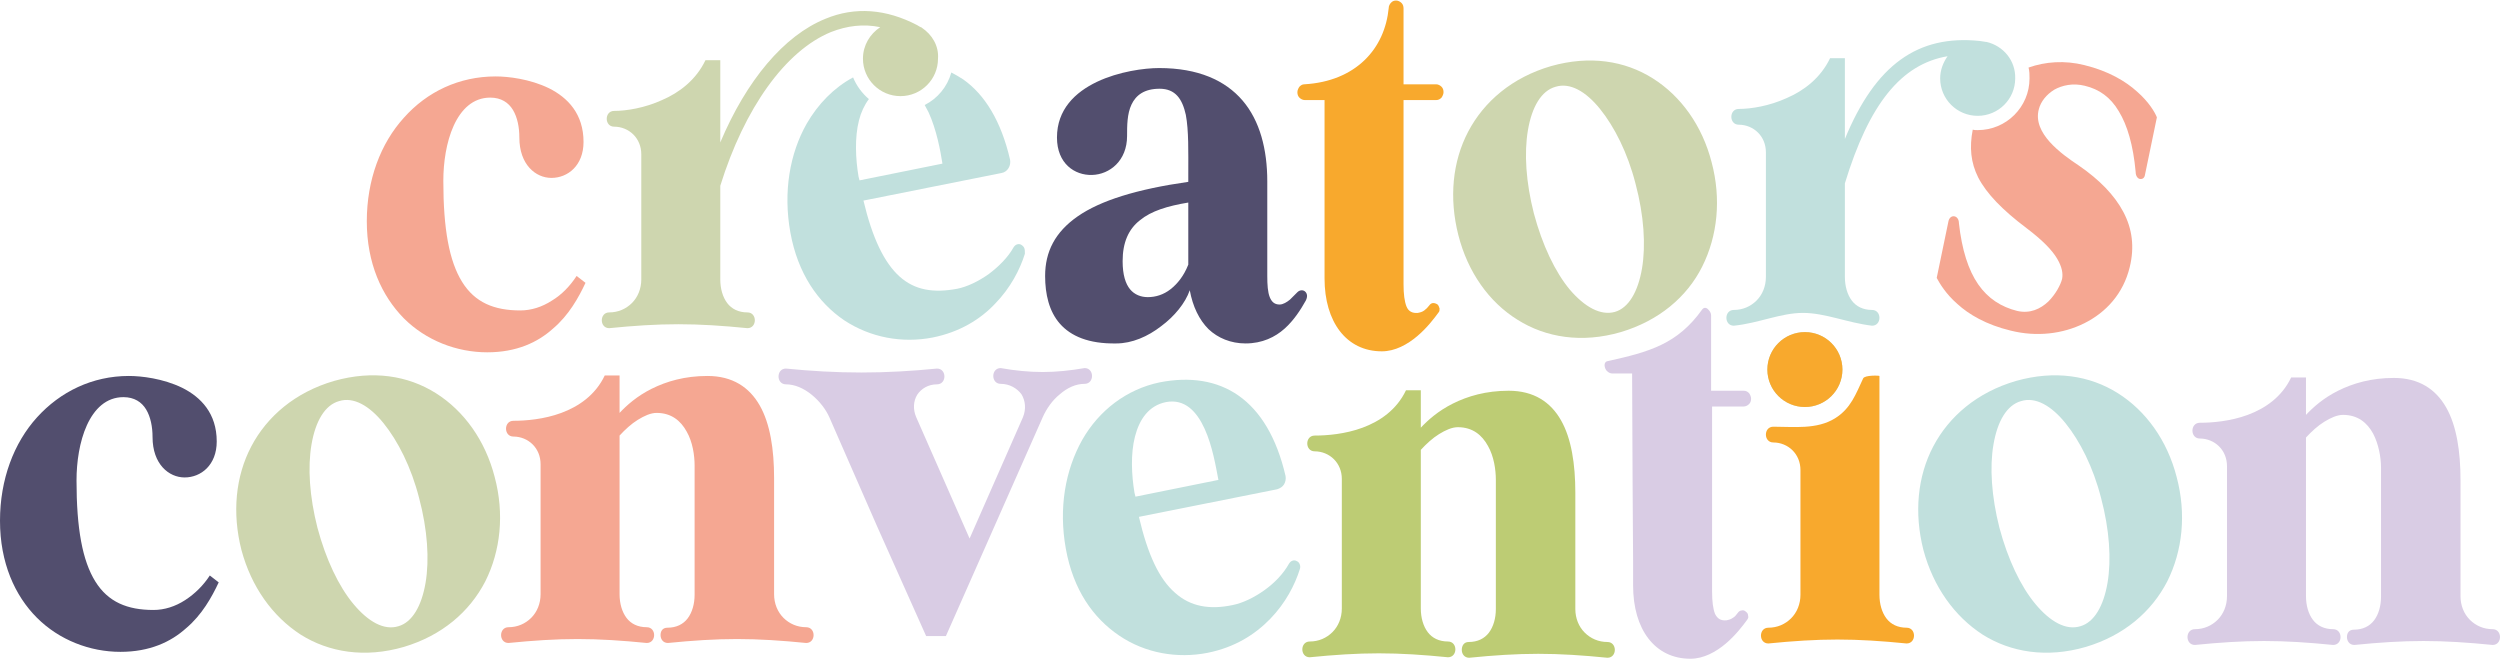
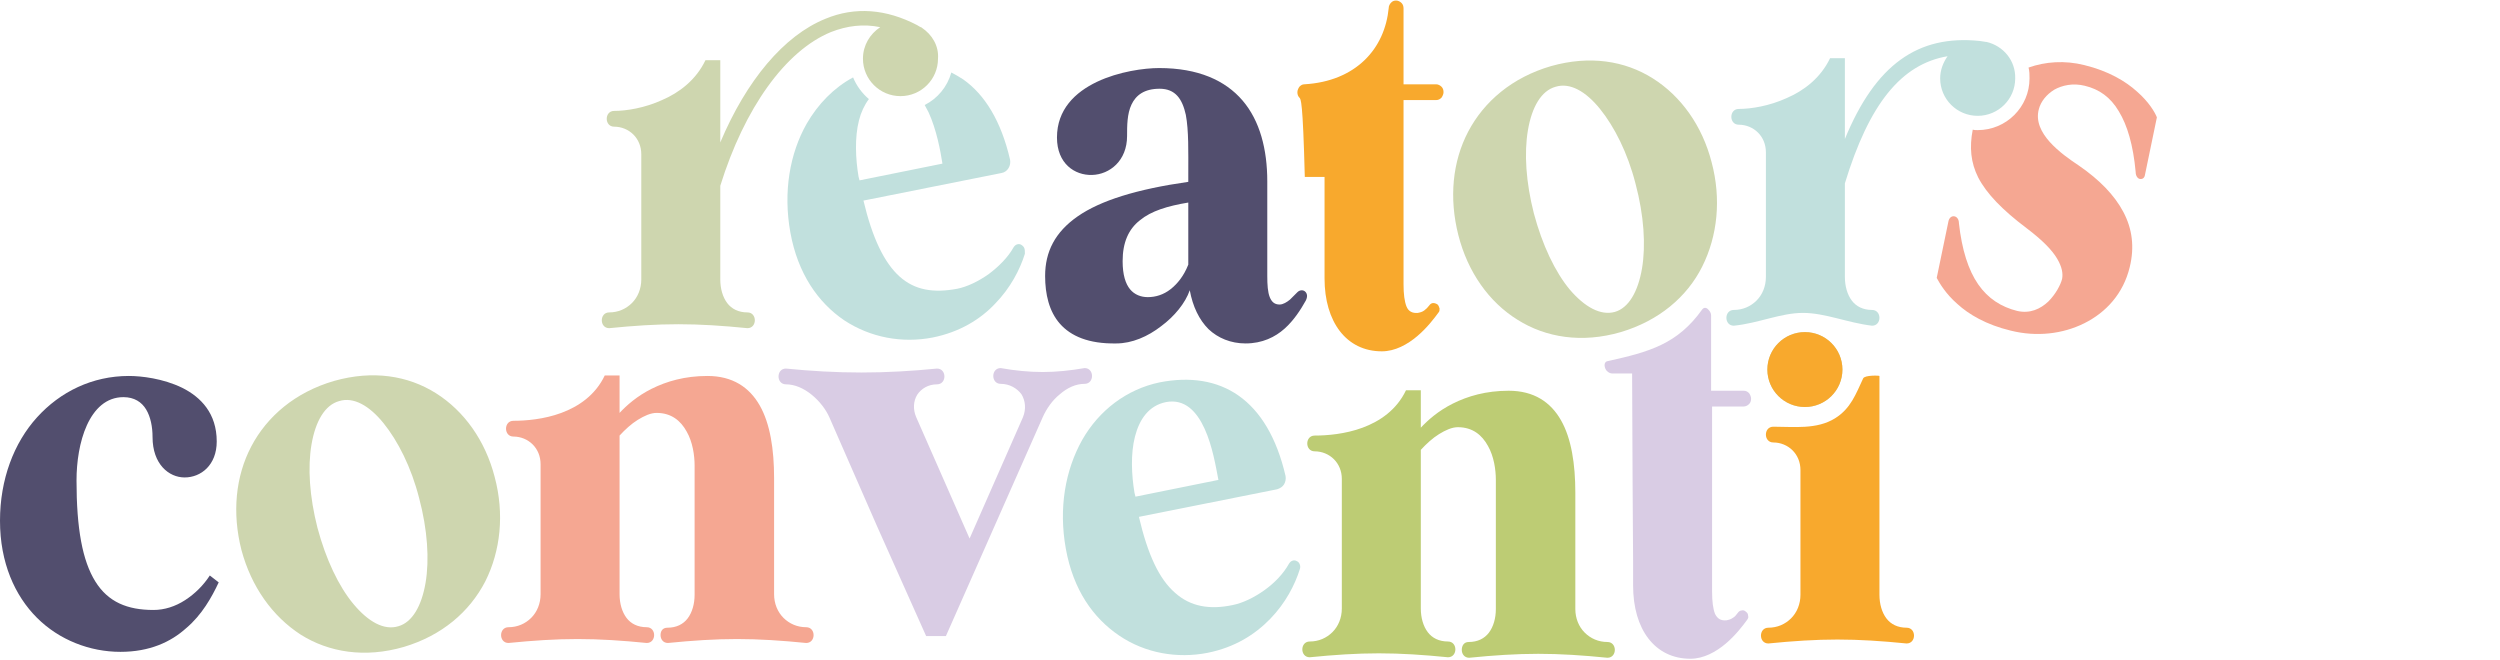
<svg xmlns="http://www.w3.org/2000/svg" width="674" height="178" viewBox="0 0 674 178" fill="none">
-   <path d="M634.603 169.761C636.999 169.761 638.863 168.832 640.06 167.238C641.258 165.644 641.924 163.386 641.924 160.862V143.463V126.063C641.924 123.274 641.258 119.688 639.794 116.899C638.197 113.977 635.668 111.851 631.675 111.851C630.078 111.851 628.348 112.648 626.618 113.711C624.887 114.774 623.157 116.367 621.693 117.961V139.345V160.729C621.693 163.253 622.359 165.511 623.556 167.105C624.754 168.699 626.618 169.628 629.013 169.628C630.344 169.628 631.01 170.691 631.01 171.754C631.01 172.816 630.344 173.879 629.013 173.879C622.359 173.215 616.369 172.816 610.38 172.816C604.391 172.816 598.401 173.215 591.746 173.879C590.415 173.879 589.75 172.816 589.75 171.754C589.75 170.691 590.415 169.628 591.746 169.628C594.142 169.628 596.272 168.699 597.869 167.105C599.466 165.511 600.398 163.253 600.398 160.729V143.197V125.665C600.398 123.54 599.599 121.68 598.268 120.352C596.937 119.024 595.074 118.227 593.077 118.227C591.746 118.227 591.081 117.164 591.081 116.102C591.081 115.039 591.746 113.977 593.077 113.977C596.405 113.977 601.329 113.578 605.988 111.851C610.646 110.125 615.171 107.07 617.7 101.757H619.697H621.693V106.804V111.851C623.556 109.859 626.352 107.336 630.344 105.343C634.337 103.351 639.262 101.89 645.384 101.89C652.172 101.89 656.697 104.945 659.492 109.859C662.288 114.774 663.352 121.68 663.352 129.384V145.057V160.729C663.352 163.253 664.284 165.511 665.881 167.105C667.478 168.699 669.608 169.628 672.004 169.628C673.335 169.628 674 170.691 674 171.754C674 172.816 673.335 173.879 672.004 173.879C665.349 173.215 659.359 172.816 653.37 172.816C647.381 172.816 641.391 173.215 634.737 173.879C633.406 173.879 632.74 172.816 632.74 171.754C632.74 170.691 633.272 169.761 634.603 169.761Z" fill="#D9CCE4" />
-   <path d="M98.891 59.653C98.891 48.496 102.617 38.667 108.873 31.761C115.128 24.721 123.78 20.604 133.629 20.604C136.956 20.604 142.812 21.268 148.003 23.791C153.061 26.315 157.32 30.698 157.32 38.269C157.32 44.644 153.061 47.965 148.669 47.965C144.41 47.965 140.017 44.379 140.017 37.073C140.017 34.284 139.485 31.628 138.287 29.635C137.089 27.643 135.093 26.315 132.165 26.315C127.506 26.315 124.312 29.503 122.316 33.886C120.319 38.269 119.521 43.847 119.521 48.762C119.521 61.778 121.118 70.411 124.578 75.99C128.039 81.568 133.229 83.694 140.284 83.694C143.212 83.694 146.14 82.764 148.802 81.037C151.464 79.443 153.726 77.052 155.457 74.396L156.654 75.326L157.852 76.255C155.989 80.24 153.327 85.022 149.068 88.608C144.942 92.327 139.219 94.983 131.366 94.983C123.114 94.983 114.862 91.796 108.873 85.819C102.884 79.709 98.891 70.943 98.891 59.653Z" fill="#F5A792" />
  <path d="M287.355 147.979C285.359 136.955 287.222 126.727 291.747 118.625C296.273 110.656 303.726 104.945 312.643 103.085C320.762 101.491 328.083 102.554 333.939 106.671C339.795 110.789 344.187 117.961 346.583 128.321C346.716 129.118 346.583 129.915 346.184 130.579C345.784 131.243 345.119 131.642 344.32 131.907L325.687 135.626L307.053 139.345C309.449 149.572 312.51 156.081 316.769 159.8C320.895 163.519 326.086 164.448 332.342 163.12C335.004 162.589 338.065 161.128 340.86 159.136C343.655 157.143 346.051 154.62 347.515 151.963C347.781 151.565 348.047 151.299 348.446 151.166C348.846 151.034 349.245 151.034 349.644 151.299C350.044 151.432 350.31 151.83 350.443 152.229C350.576 152.627 350.576 153.026 350.443 153.424C349.112 157.675 346.583 162.589 342.457 166.839C338.331 171.089 332.874 174.543 325.554 176.004C317.435 177.598 308.784 176.137 301.73 171.355C294.675 166.574 289.352 159.003 287.355 147.979ZM328.482 129.384C327.816 125.93 326.885 120.219 324.755 115.57C322.626 110.922 319.431 107.468 314.374 108.398C309.715 109.328 307.187 113.047 305.989 117.696C304.791 122.344 305.057 128.056 305.856 132.837L305.989 133.368L306.122 133.9L317.302 131.642L328.482 129.384Z" fill="#C1E0DD" />
  <path d="M320.762 78.248C319.565 81.701 316.636 85.287 313.043 87.944C309.449 90.733 305.19 92.592 300.931 92.592C293.478 92.725 288.686 90.6 285.758 87.28C282.83 83.959 281.765 79.31 281.765 74.396C281.765 67.888 284.427 62.575 290.55 58.325C296.672 54.074 306.388 51.02 320.363 49.027V47.832V46.769C320.363 40.925 320.496 35.214 319.698 30.964C318.766 26.713 316.903 23.924 312.643 23.924C308.518 23.924 306.255 25.651 305.057 28.174C303.859 30.698 303.859 33.886 303.859 36.675C303.859 43.316 299.201 47.035 294.409 47.168C289.751 47.301 284.959 44.113 284.959 37.073C284.959 29.503 289.884 24.854 295.74 22.065C301.596 19.275 308.518 18.346 312.51 18.346C323.025 18.346 330.345 21.666 335.004 27.112C339.662 32.557 341.659 40.261 341.659 48.894V61.645V74.396C341.659 76.787 341.792 78.779 342.324 80.107C342.856 81.436 343.655 82.1 344.986 82.1C345.918 82.1 346.982 81.436 347.781 80.771C348.579 79.975 349.378 79.177 349.777 78.779C350.443 78.115 351.375 78.115 351.907 78.646C352.439 79.178 352.572 79.975 352.04 81.037C350.709 83.428 348.846 86.35 346.317 88.608C343.788 90.866 340.328 92.592 335.802 92.592C331.809 92.592 328.349 91.131 325.82 88.741C323.291 86.217 321.561 82.631 320.762 78.248ZM309.449 80.107C311.579 80.107 313.708 79.443 315.572 77.982C317.435 76.521 319.165 74.396 320.363 71.341V62.973V54.606C314.773 55.535 310.381 56.864 307.32 59.387C304.258 61.778 302.661 65.364 302.661 70.411C302.661 74.13 303.46 76.521 304.658 77.982C305.856 79.443 307.586 80.107 309.449 80.107Z" fill="#524E6E" />
-   <path d="M357.098 75.06V71.74V68.419V47.699V26.979H354.436H351.774C351.241 26.979 350.709 26.713 350.31 26.315C349.91 25.916 349.777 25.385 349.777 24.854C349.777 24.323 350.044 23.791 350.31 23.393C350.709 22.994 351.108 22.729 351.641 22.729C358.562 22.33 364.019 19.939 367.878 16.221C371.738 12.502 373.868 7.587 374.4 2.142C374.4 1.61 374.666 1.079 375.066 0.681C375.465 0.282 375.864 0.149 376.397 0.149C376.929 0.149 377.461 0.415 377.861 0.813C378.26 1.212 378.393 1.743 378.393 2.274V12.502V22.729H382.785H387.177C387.71 22.729 388.242 22.994 388.641 23.393C389.041 23.791 389.174 24.323 389.174 24.854C389.174 25.385 388.908 25.916 388.641 26.315C388.242 26.713 387.843 26.979 387.177 26.979H382.785H378.393V51.816V76.654C378.393 79.31 378.659 81.303 379.192 82.631C379.724 83.959 380.789 84.49 382.253 84.358C382.918 84.225 383.451 84.092 383.983 83.694C384.516 83.295 384.915 82.897 385.314 82.365C385.58 81.967 385.98 81.701 386.379 81.701C386.778 81.701 387.177 81.834 387.577 82.1C387.843 82.365 387.976 82.764 388.109 83.162C388.109 83.561 388.109 83.959 387.843 84.225C386.778 85.686 384.782 88.342 382.12 90.6C379.458 92.858 376.13 94.718 372.537 94.718C367.745 94.718 363.886 92.725 361.224 89.272C358.562 85.819 357.098 80.904 357.098 75.06Z" fill="#F8A92D" />
+   <path d="M357.098 75.06V71.74V68.419V47.699H354.436H351.774C351.241 26.979 350.709 26.713 350.31 26.315C349.91 25.916 349.777 25.385 349.777 24.854C349.777 24.323 350.044 23.791 350.31 23.393C350.709 22.994 351.108 22.729 351.641 22.729C358.562 22.33 364.019 19.939 367.878 16.221C371.738 12.502 373.868 7.587 374.4 2.142C374.4 1.61 374.666 1.079 375.066 0.681C375.465 0.282 375.864 0.149 376.397 0.149C376.929 0.149 377.461 0.415 377.861 0.813C378.26 1.212 378.393 1.743 378.393 2.274V12.502V22.729H382.785H387.177C387.71 22.729 388.242 22.994 388.641 23.393C389.041 23.791 389.174 24.323 389.174 24.854C389.174 25.385 388.908 25.916 388.641 26.315C388.242 26.713 387.843 26.979 387.177 26.979H382.785H378.393V51.816V76.654C378.393 79.31 378.659 81.303 379.192 82.631C379.724 83.959 380.789 84.49 382.253 84.358C382.918 84.225 383.451 84.092 383.983 83.694C384.516 83.295 384.915 82.897 385.314 82.365C385.58 81.967 385.98 81.701 386.379 81.701C386.778 81.701 387.177 81.834 387.577 82.1C387.843 82.365 387.976 82.764 388.109 83.162C388.109 83.561 388.109 83.959 387.843 84.225C386.778 85.686 384.782 88.342 382.12 90.6C379.458 92.858 376.13 94.718 372.537 94.718C367.745 94.718 363.886 92.725 361.224 89.272C358.562 85.819 357.098 80.904 357.098 75.06Z" fill="#F8A92D" />
  <path d="M576.174 24.721C573.113 21.932 568.455 19.143 561.933 17.549C556.609 16.221 551.418 16.619 546.893 18.213C547.159 19.143 547.159 20.205 547.159 21.135C547.159 28.838 540.904 35.081 533.184 35.081C532.785 35.081 532.252 35.081 531.853 34.948C530.921 39.73 531.321 43.847 533.317 47.832C535.58 52.215 539.839 56.598 546.361 61.512C550.753 64.833 553.282 67.489 554.613 69.747C555.943 72.005 556.21 73.732 555.943 75.193C555.544 76.787 554.213 79.31 552.217 81.303C550.087 83.295 547.292 84.623 543.832 83.826C539.573 82.764 535.979 80.506 533.317 76.654C530.655 72.802 528.925 67.356 528.126 60.184C528.126 59.122 527.594 58.458 526.928 58.325C526.263 58.192 525.598 58.59 525.331 59.52L523.734 67.224L522.137 74.927C522.936 76.388 524.533 79.178 527.727 81.967C530.788 84.756 535.447 87.545 542.101 89.139C549.022 90.866 556.077 90.069 561.933 87.147C567.789 84.225 572.447 79.178 574.178 72.005C575.509 66.56 574.843 61.645 572.447 57.129C570.052 52.613 566.059 48.496 560.469 44.644C558.073 43.05 555.012 40.925 552.616 38.269C550.353 35.745 548.756 32.69 549.688 29.37C550.22 27.378 551.684 25.518 553.814 24.19C555.943 22.994 558.872 22.33 562.066 23.127C565.926 24.057 568.987 26.182 571.25 30.034C573.512 33.753 575.109 39.066 575.775 46.371C575.775 47.433 576.307 48.097 576.84 48.23C577.505 48.363 578.171 48.097 578.304 47.035L579.901 39.331L581.498 31.628C580.966 30.3 579.368 27.51 576.174 24.721Z" fill="#F5A792" />
  <path d="M393.167 63.372C390.638 53.41 391.57 43.582 395.829 35.48C400.088 27.378 407.674 20.869 418.189 17.814C428.57 14.892 438.02 16.353 445.607 21.135C453.193 25.916 458.916 33.886 461.445 43.714C464.107 53.676 463.042 63.638 458.916 71.872C454.79 80.107 447.204 86.483 436.955 89.538C426.441 92.592 416.725 90.999 409.138 86.217C401.419 81.436 395.696 73.333 393.167 63.372ZM435.358 84.092C439.085 83.029 441.614 78.646 442.679 72.404C443.743 66.161 443.211 58.059 440.948 49.559C438.819 41.191 435.225 34.151 431.365 29.37C427.506 24.588 423.247 22.198 419.387 23.393C415.527 24.455 412.998 28.838 411.933 35.081C410.869 41.324 411.401 49.16 413.53 57.528C415.793 66.028 419.254 73.333 423.247 78.115C427.239 82.764 431.498 85.154 435.358 84.092Z" fill="#CED6AF" />
  <path d="M0 140.408C0 129.251 3.727 119.422 9.982 112.516C16.238 105.609 24.889 101.359 34.738 101.359C38.066 101.359 43.922 102.023 49.113 104.546C54.17 107.07 58.429 111.453 58.429 119.024C58.429 125.399 54.17 128.72 49.778 128.72C45.519 128.72 41.127 125.134 41.127 117.828C41.127 115.039 40.594 112.383 39.397 110.39C38.199 108.398 36.202 107.07 33.274 107.07C28.616 107.07 25.421 110.258 23.425 114.641C21.428 119.024 20.63 124.602 20.63 129.517C20.63 142.533 22.227 151.166 25.688 156.745C29.148 162.323 34.339 164.448 41.393 164.448C44.321 164.448 47.249 163.519 49.911 161.792C52.573 160.065 54.836 157.807 56.566 155.151L57.764 156.081L58.962 157.01C57.098 160.995 54.436 165.777 50.177 169.363C46.051 173.082 40.328 175.738 32.475 175.738C24.224 175.738 15.972 172.55 9.982 166.574C3.993 160.597 0 151.698 0 140.408Z" fill="#524E6E" />
  <path d="M179.946 169.23C182.342 169.23 184.205 168.3 185.403 166.706C186.601 165.113 187.267 162.855 187.267 160.331V142.931V125.532C187.267 122.743 186.734 119.157 185.137 116.367C183.54 113.445 181.011 111.32 177.018 111.32C175.421 111.32 173.691 112.117 171.96 113.18C170.23 114.242 168.5 115.836 167.036 117.43V138.814V160.198C167.036 162.722 167.701 164.98 168.899 166.574C170.097 168.167 171.96 169.097 174.356 169.097C175.687 169.097 176.353 170.16 176.353 171.222C176.353 172.285 175.687 173.347 174.356 173.347C167.701 172.683 161.712 172.285 155.723 172.285C149.733 172.285 143.744 172.683 137.089 173.347C135.758 173.347 135.093 172.285 135.093 171.222C135.093 170.16 135.758 169.097 137.089 169.097C139.485 169.097 141.614 168.167 143.212 166.574C144.809 164.98 145.74 162.722 145.74 160.198V142.666V125.134C145.74 123.008 144.942 121.149 143.611 119.821C142.28 118.492 140.417 117.696 138.42 117.696C137.089 117.696 136.424 116.633 136.424 115.57C136.424 114.508 137.089 113.445 138.42 113.445C141.748 113.445 146.672 113.047 151.331 111.32C155.989 109.593 160.514 106.539 163.043 101.226H165.039H167.036V106.273V111.32C168.899 109.328 171.694 106.804 175.687 104.812C179.68 102.82 184.605 101.359 190.727 101.359C197.515 101.359 202.04 104.413 204.835 109.328C207.63 114.242 208.695 121.149 208.695 128.852V144.525V160.198C208.695 162.722 209.627 164.98 211.224 166.574C212.821 168.167 214.951 169.097 217.346 169.097C218.677 169.097 219.343 170.16 219.343 171.222C219.343 172.285 218.677 173.347 217.346 173.347C210.692 172.683 204.702 172.285 198.713 172.285C192.724 172.285 186.734 172.683 180.079 173.347C178.748 173.347 178.083 172.285 178.083 171.222C178.083 170.16 178.615 169.23 179.946 169.23Z" fill="#F5A792" />
  <path d="M211.89 103.617C210.559 103.617 209.893 102.554 209.893 101.491C209.893 100.429 210.559 99.366 211.89 99.366C218.544 100.03 225.332 100.429 232.253 100.429C239.041 100.429 245.962 100.03 252.617 99.366C253.948 99.366 254.613 100.429 254.613 101.491C254.613 102.554 253.948 103.617 252.617 103.617C250.221 103.617 248.358 104.812 247.293 106.406C246.228 108.132 246.095 110.39 247.027 112.516L254.214 128.852L261.401 145.189L268.589 128.852L275.776 112.516C276.707 110.258 276.441 108 275.376 106.273C274.179 104.679 272.182 103.484 269.786 103.484C268.455 103.484 267.79 102.421 267.79 101.359C267.79 100.296 268.455 99.234 269.786 99.234C273.513 99.898 277.373 100.296 281.1 100.296C284.826 100.296 288.553 99.898 292.413 99.234C293.744 99.234 294.409 100.296 294.409 101.359C294.409 102.421 293.744 103.484 292.413 103.484C290.017 103.484 287.754 104.546 285.758 106.273C283.762 107.867 282.164 110.125 281.1 112.516L268.056 142.002L255.013 171.488H252.351H249.689L236.512 142.002L223.602 112.516C222.67 110.39 220.94 108.132 218.811 106.406C216.681 104.679 214.285 103.617 211.89 103.617Z" fill="#D9CCE4" />
  <path d="M516.015 171.355C516.015 172.418 515.349 173.48 514.018 173.48C507.363 172.816 501.374 172.418 495.385 172.418C489.395 172.418 483.406 172.816 476.751 173.48C475.42 173.48 474.755 172.418 474.755 171.355C474.755 170.293 475.42 169.23 476.751 169.23C479.147 169.23 481.277 168.3 482.874 166.706C484.471 165.113 485.403 162.855 485.403 160.331V126.727C485.403 124.602 484.604 122.743 483.273 121.415C481.942 120.086 480.079 119.289 478.082 119.289C476.751 119.289 476.086 118.227 476.086 117.164C476.086 116.102 476.751 115.039 478.082 115.039C483.672 115.039 489.795 115.836 494.719 112.781C498.978 110.125 500.309 106.273 502.306 102.023C502.705 101.093 506.698 101.226 506.698 101.359V160.331C506.698 162.855 507.363 165.113 508.561 166.706C509.759 168.3 511.623 169.23 514.018 169.23C515.349 169.23 516.015 170.293 516.015 171.355Z" fill="#F8A92D" />
-   <path d="M518.543 148.244C516.015 138.283 516.946 128.454 521.205 120.352C525.464 112.25 533.051 105.742 543.566 102.687C553.947 99.765 563.397 101.226 570.983 106.007C578.57 110.789 584.293 118.758 586.822 128.587C589.484 138.548 588.419 148.51 584.293 156.745C580.034 164.98 572.581 171.355 562.332 174.41C551.818 177.465 542.101 175.871 534.515 171.089C526.929 166.175 521.205 158.206 518.543 148.244ZM560.868 168.832C564.595 167.769 567.124 163.386 568.188 157.143C569.253 150.901 568.721 142.799 566.458 134.298C564.329 125.93 560.735 118.891 556.875 114.109C553.015 109.328 548.756 106.937 544.897 108.132C541.037 109.195 538.508 113.578 537.443 119.821C536.378 125.93 536.911 133.9 539.04 142.267C541.303 150.768 544.763 158.073 548.756 162.855C552.749 167.636 557.008 170.027 560.868 168.832Z" fill="#C1E0DD" />
  <path d="M65.084 148.244C62.555 138.283 63.487 128.454 67.746 120.352C72.005 112.25 79.592 105.742 90.106 102.687C100.488 99.765 109.938 101.226 117.524 106.007C125.111 110.789 130.834 118.758 133.363 128.587C136.025 138.548 134.96 148.51 130.834 156.745C126.575 164.98 119.121 171.355 108.873 174.41C98.358 177.465 88.642 175.871 81.056 171.089C73.469 166.175 67.746 158.206 65.084 148.244ZM107.409 168.832C111.136 167.769 113.664 163.386 114.729 157.143C115.794 150.901 115.262 142.799 112.999 134.298C110.869 125.93 107.276 118.891 103.416 114.109C99.556 109.328 95.297 106.937 91.437 108.132C87.578 109.195 85.049 113.578 83.984 119.821C82.919 126.063 83.451 133.9 85.581 142.267C87.844 150.768 91.304 158.073 95.297 162.855C99.29 167.636 103.549 170.027 107.409 168.832Z" fill="#CED6AF" />
  <path d="M461.312 109.593H470.096C470.629 109.593 471.161 109.328 471.56 108.929C471.96 108.531 472.093 108 472.093 107.468C472.093 106.937 471.827 106.406 471.56 106.007C471.161 105.609 470.762 105.343 470.096 105.343H461.312V85.022C461.312 84.49 461.046 83.959 460.647 83.561C460.114 82.897 459.449 82.764 458.916 83.428C452.261 92.725 444.808 94.85 433.362 97.374C432.164 97.64 432.563 99.366 433.229 100.03C433.628 100.429 434.16 100.694 434.693 100.694H440.017L440.15 130.446L440.283 151.166V157.807C440.283 163.784 441.747 168.699 444.409 172.152C447.071 175.605 450.931 177.598 455.722 177.598C459.316 177.598 462.643 175.738 465.305 173.48C467.967 171.222 469.963 168.566 471.028 167.105C471.294 166.706 471.427 166.441 471.294 166.042C471.294 165.644 471.161 165.245 470.762 164.98C470.363 164.581 469.963 164.448 469.564 164.581C469.165 164.581 468.765 164.847 468.499 165.245C468.1 165.777 467.701 166.308 467.168 166.574C466.636 166.972 466.104 167.105 465.438 167.238C463.974 167.37 463.042 166.839 462.377 165.511C461.844 164.183 461.578 162.19 461.578 159.534V109.593H461.312Z" fill="#D9CCE4" />
  <path d="M395.962 173.082C398.357 173.082 400.221 172.152 401.419 170.558C402.616 168.964 403.282 166.706 403.282 164.183V146.783V129.384C403.282 126.595 402.75 123.008 401.152 120.219C399.555 117.297 397.026 115.172 393.034 115.172C391.436 115.172 389.706 115.969 387.976 117.031C386.246 118.094 384.515 119.688 383.051 121.282V142.666V164.05C383.051 166.574 383.717 168.832 384.915 170.425C386.113 172.019 387.976 172.949 390.372 172.949C391.703 172.949 392.368 174.012 392.368 175.074C392.368 176.137 391.703 177.199 390.372 177.199C383.717 176.535 377.727 176.137 371.738 176.137C365.749 176.137 359.759 176.535 353.105 177.199C351.774 177.199 351.108 176.137 351.108 175.074C351.108 174.012 351.774 172.949 353.105 172.949C355.5 172.949 357.63 172.019 359.227 170.425C360.824 168.832 361.756 166.574 361.756 164.05V146.518V129.118C361.756 126.993 360.957 125.134 359.626 123.805C358.295 122.477 356.432 121.68 354.436 121.68C353.105 121.68 352.439 120.618 352.439 119.555C352.439 118.492 353.105 117.43 354.436 117.43C357.763 117.43 362.688 117.031 367.346 115.305C372.004 113.578 376.53 110.523 379.058 105.21H381.055H383.051V110.258V115.305C384.915 113.312 387.71 110.789 391.703 108.797C395.695 106.804 400.62 105.343 406.742 105.343C413.53 105.343 418.056 108.398 420.851 113.312C423.646 118.227 424.71 125.134 424.71 132.837V148.51V164.183C424.71 166.706 425.642 168.964 427.239 170.558C428.836 172.152 430.966 173.082 433.362 173.082C434.693 173.082 435.358 174.144 435.358 175.207C435.358 176.269 434.693 177.332 433.362 177.332C426.707 176.668 420.718 176.269 414.728 176.269C408.739 176.269 402.75 176.668 396.095 177.332C394.764 177.332 394.098 176.269 394.098 175.207C394.098 174.144 394.631 173.082 395.962 173.082Z" fill="#BDCC74" />
  <path d="M276.175 66.958C276.042 66.56 275.776 66.294 275.376 66.028C274.977 65.763 274.578 65.763 274.179 65.895C273.779 66.028 273.513 66.294 273.247 66.692C271.783 69.349 269.254 71.872 266.592 73.865C263.797 75.857 260.736 77.318 258.074 77.849C251.685 79.045 246.628 78.248 242.502 74.529C238.376 70.81 235.181 64.169 232.786 54.075L251.419 50.355L270.053 46.636C270.851 46.504 271.517 45.972 271.916 45.308C272.315 44.644 272.448 43.847 272.315 43.05C269.919 32.69 265.527 25.518 259.671 21.401C258.606 20.736 257.542 20.072 256.477 19.541C255.412 23.393 252.75 26.581 249.29 28.307C249.689 28.971 249.955 29.635 250.354 30.3C252.484 34.948 253.549 40.66 254.081 44.113L242.901 46.371L231.721 48.629L231.588 48.097L231.455 47.566C230.656 42.785 230.39 37.073 231.588 32.425C232.12 30.3 233.052 28.307 234.25 26.713C232.386 25.119 230.922 23.127 229.991 20.869C224.8 23.659 220.541 28.042 217.479 33.354C212.954 41.324 211.091 51.684 213.087 62.708C215.084 73.732 220.541 81.568 227.595 86.35C234.649 90.999 243.167 92.593 251.419 90.999C258.739 89.538 264.329 86.084 268.322 81.834C272.448 77.584 274.977 72.669 276.308 68.419C276.308 67.755 276.308 67.356 276.175 66.958Z" fill="#C1E0DD" />
  <path d="M248.491 7.454C248.358 7.322 248.358 7.322 248.225 7.322C247.958 7.189 247.692 7.056 247.293 6.79C238.908 2.407 230.523 1.743 222.537 5.064C211.357 9.58 201.242 21.666 194.188 38.402V27.378V16.221H192.191H190.195C187.666 21.533 183.141 24.987 178.482 26.979C173.824 29.104 168.899 29.901 165.572 29.901C164.241 29.901 163.575 30.964 163.575 32.026C163.575 33.089 164.241 34.151 165.572 34.151C167.568 34.151 169.432 34.948 170.763 36.276C172.094 37.605 172.892 39.464 172.892 41.589V58.458V75.326C172.892 77.849 171.96 80.107 170.363 81.701C168.766 83.295 166.637 84.225 164.241 84.225C162.91 84.225 162.244 85.287 162.244 86.35C162.244 87.412 162.91 88.475 164.241 88.475C170.896 87.811 176.885 87.412 182.874 87.412C188.864 87.412 194.853 87.811 201.508 88.475C202.839 88.475 203.504 87.412 203.504 86.35C203.504 85.287 202.839 84.225 201.508 84.225C199.112 84.225 197.249 83.295 196.051 81.701C194.853 80.107 194.188 77.849 194.188 75.326V60.981V50.09C200.709 29.104 211.756 13.697 224.001 8.65C228.393 6.923 232.785 6.392 237.311 7.322C234.516 9.181 232.652 12.236 232.652 15.822C232.652 21.401 237.178 25.916 242.768 25.916C248.358 25.916 252.883 21.401 252.883 15.822C253.149 12.369 251.286 9.314 248.491 7.454Z" fill="#CED6AF" />
  <path d="M535.58 11.306H535.447C534.914 11.173 534.249 11.173 533.716 11.041C517.079 9.314 505.633 17.416 497.381 37.472V26.846V15.689H495.385H493.388C490.859 21.002 486.334 24.455 481.676 26.448C477.017 28.573 472.093 29.37 468.765 29.37C467.434 29.37 466.769 30.432 466.769 31.495C466.769 32.557 467.434 33.62 468.765 33.62C470.762 33.62 472.625 34.417 473.956 35.745C475.287 37.073 476.086 38.933 476.086 41.058V57.926V74.662C476.086 77.185 475.154 79.443 473.557 81.037C471.96 82.631 469.83 83.561 467.434 83.561C466.103 83.561 465.438 84.623 465.438 85.686C465.438 86.748 466.103 87.811 467.434 87.811C474.089 87.147 480.079 84.358 486.068 84.358C492.057 84.358 498.047 87.014 504.701 87.811C506.032 87.811 506.698 86.748 506.698 85.686C506.698 84.623 506.032 83.561 504.701 83.561C502.306 83.561 500.442 82.631 499.244 81.037C498.047 79.443 497.381 77.185 497.381 74.662V60.45V49.426C503.903 28.042 512.554 17.283 525.065 15.158C523.867 16.885 523.069 18.877 523.069 21.135C523.069 26.713 527.594 31.229 533.184 31.229C538.774 31.229 543.299 26.713 543.299 21.135C543.432 16.353 540.105 12.369 535.58 11.306Z" fill="#C1E0DD" />
  <path d="M486.6 109.726C492.187 109.726 496.716 105.207 496.716 99.632C496.716 94.057 492.187 89.537 486.6 89.537C481.014 89.537 476.485 94.057 476.485 99.632C476.485 105.207 481.014 109.726 486.6 109.726Z" fill="#CED6AF" />
  <path d="M486.6 109.726C492.187 109.726 496.716 105.207 496.716 99.632C496.716 94.057 492.187 89.537 486.6 89.537C481.014 89.537 476.485 94.057 476.485 99.632C476.485 105.207 481.014 109.726 486.6 109.726Z" fill="#F8A92D" />
</svg>